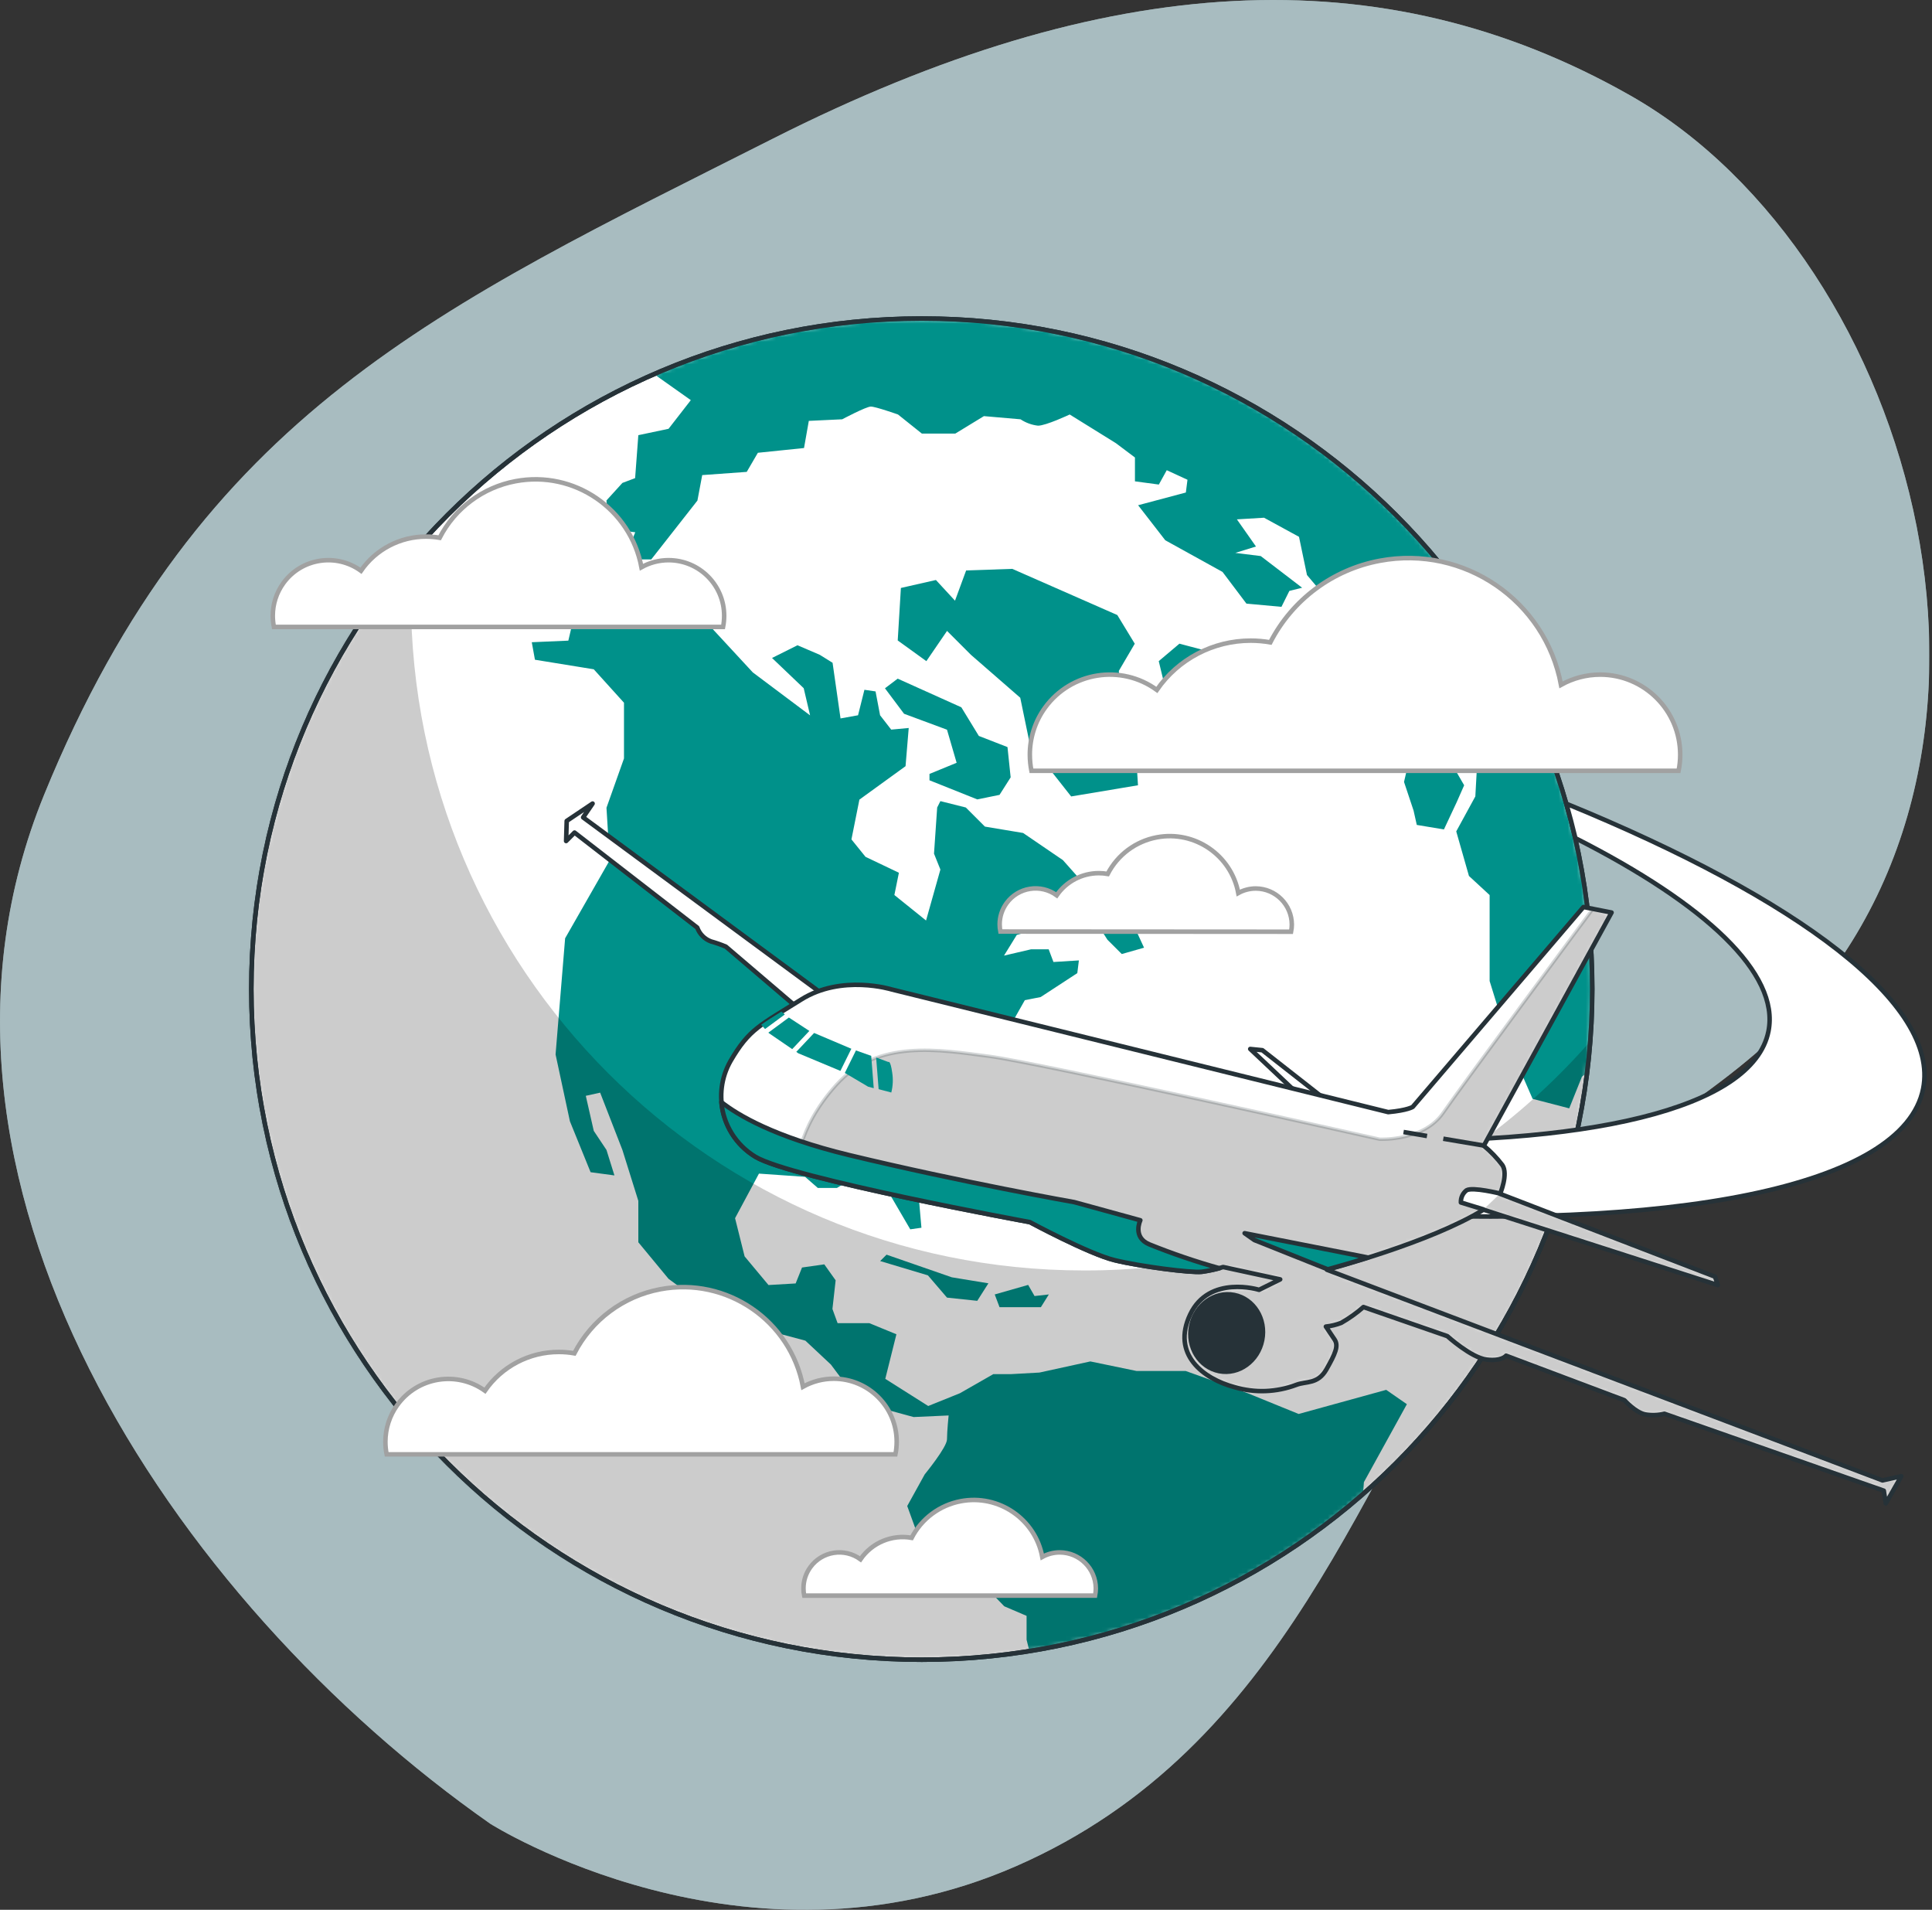
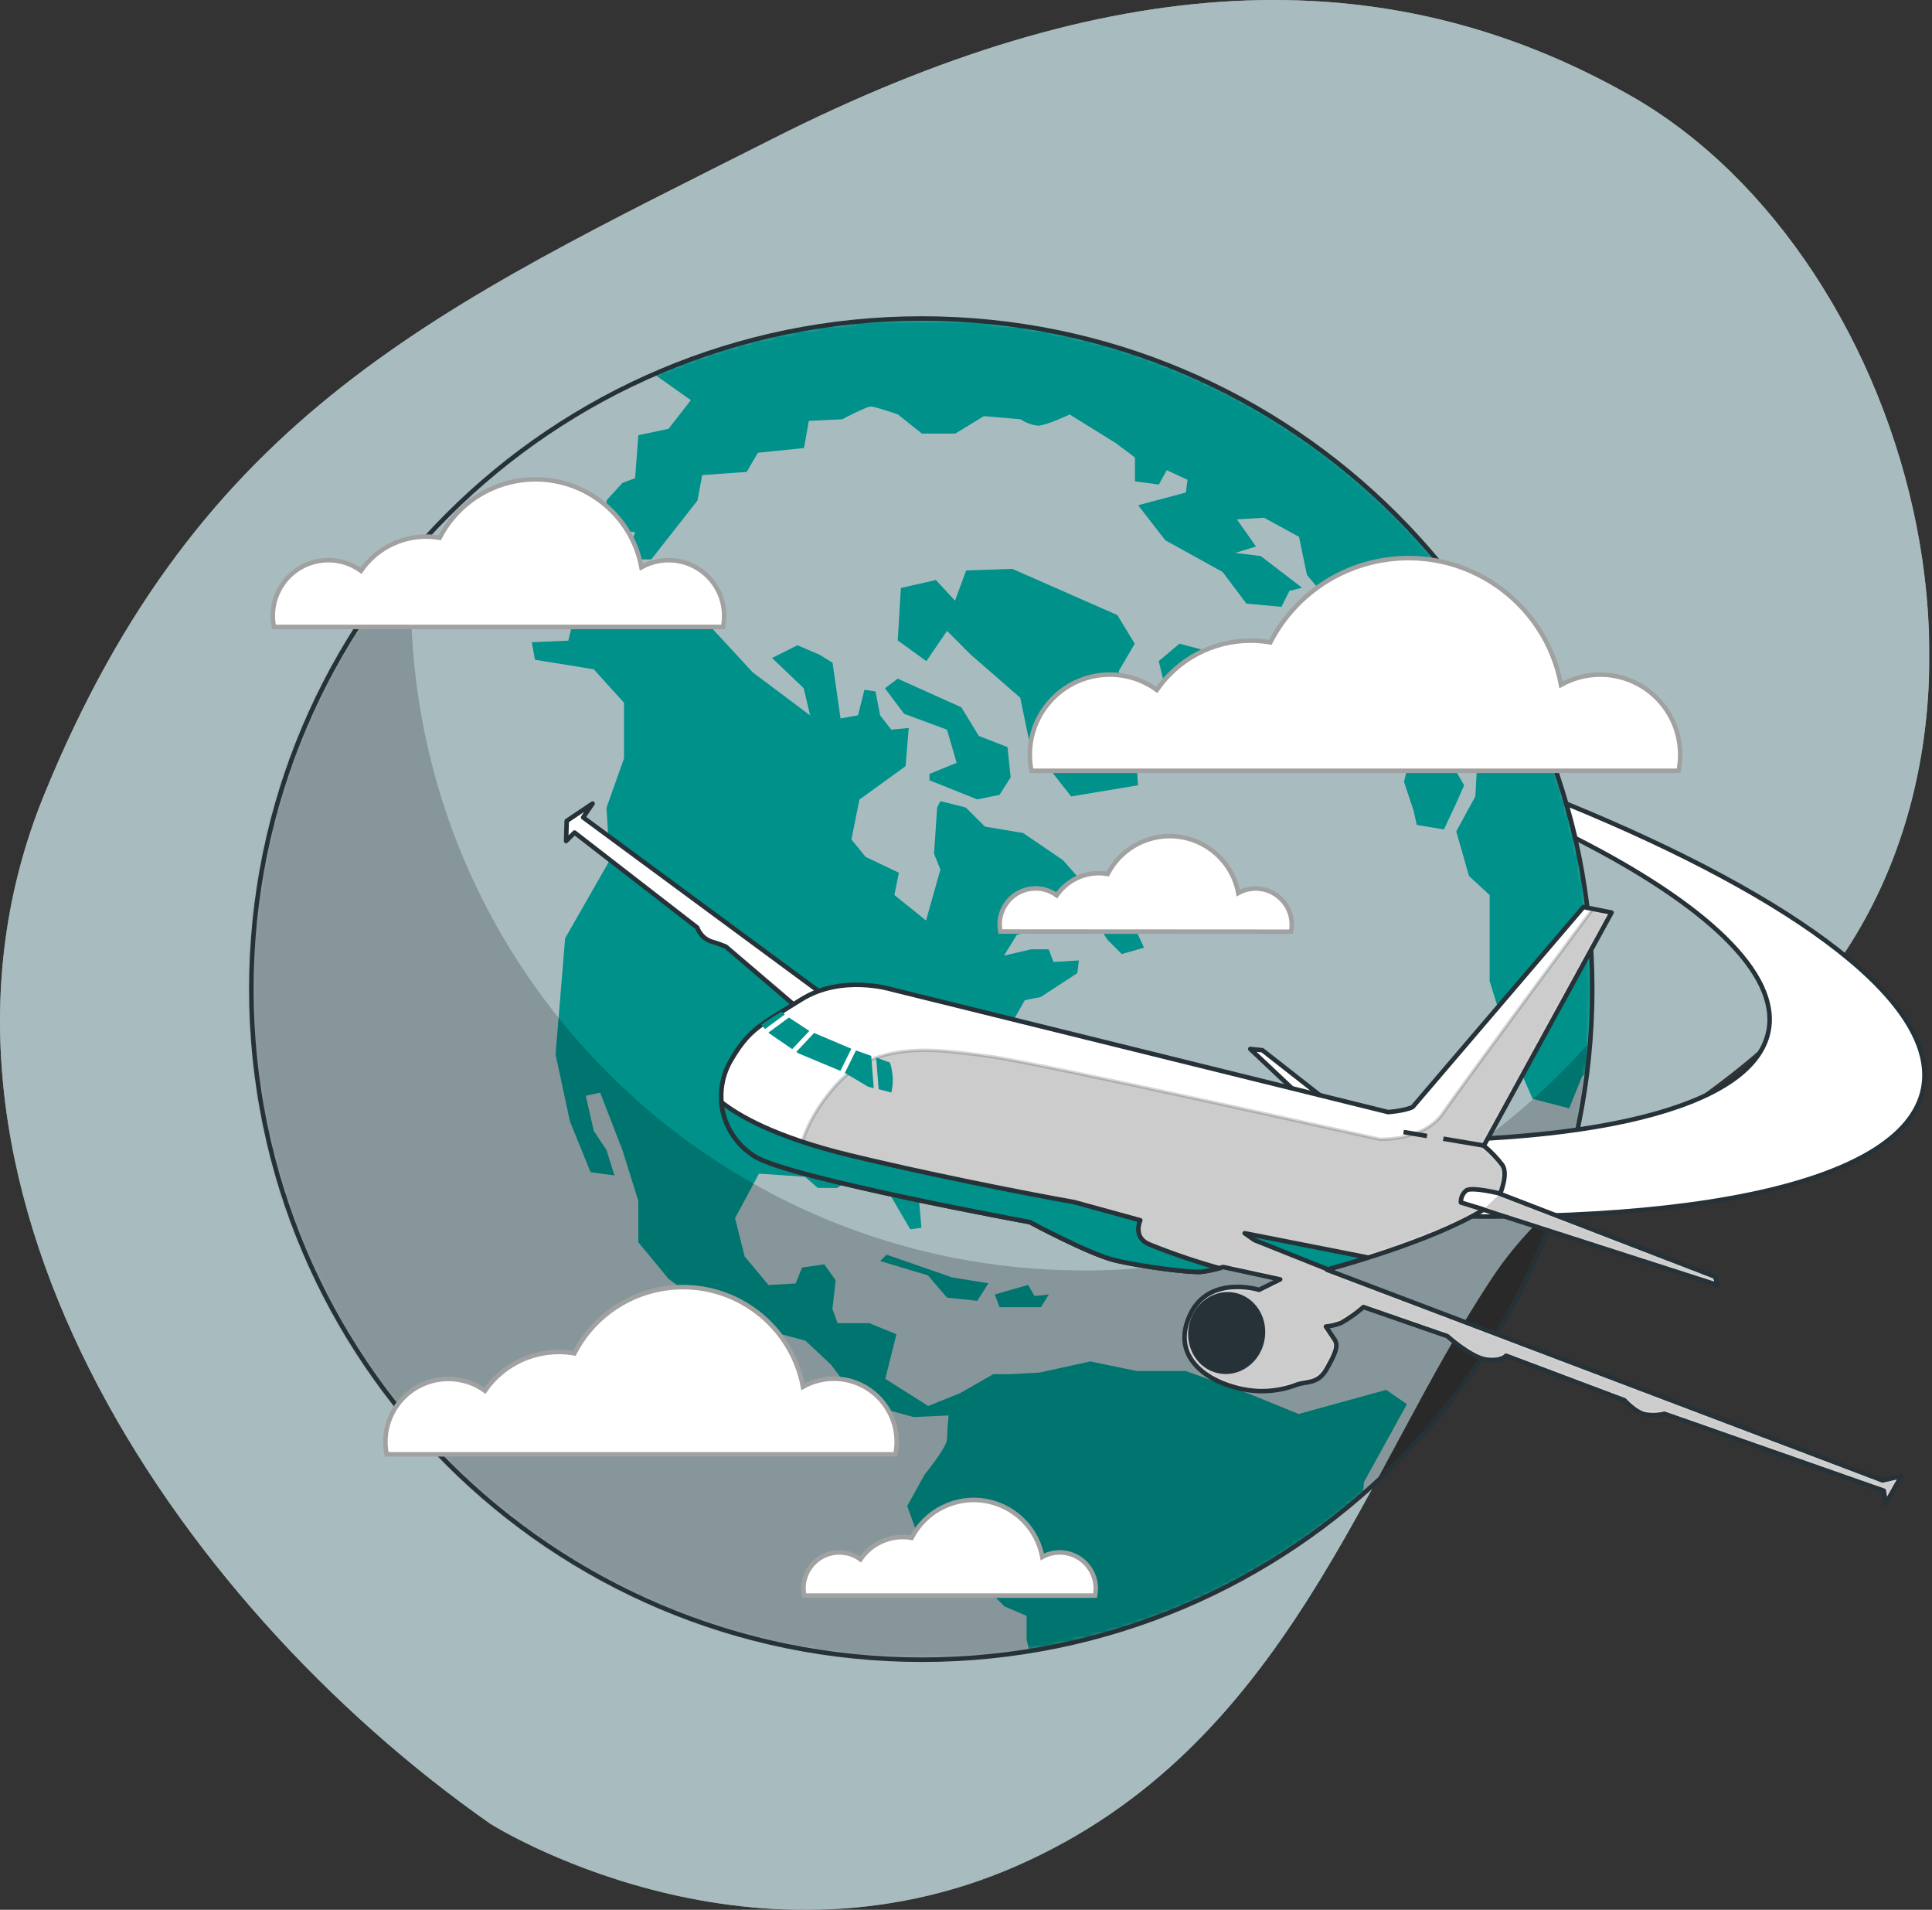
<svg xmlns="http://www.w3.org/2000/svg" width="427" height="422" viewBox="0 0 427 422" fill="none">
  <rect x="0" y="0" width="427" height="422" fill="#333333" stroke="none" />
  <g clip-path="url(#clip0_28_1370)">
    <g opacity="0.7">
      <path d="M108.38 403C108.38 403 164.59 438.63 224.61 412.34C284.63 386.05 300.85 325.63 330.1 281.86C345.42 258.94 372.16 247.86 391.91 229.26C455.05 169.7 423.84 57.24 360.37 21.13C305.42 -10.09 244.43 -6.53 170.92 30.59C97.41 67.71 44.24 91.1 9.74 175.65C-24.76 260.2 38.18 353.88 108.38 403Z" fill="#DAF7FD" />
      <path opacity="0.7" d="M108.38 403C108.38 403 164.59 438.63 224.61 412.34C284.63 386.05 300.85 325.63 330.1 281.86C345.42 258.94 372.16 247.86 391.91 229.26C455.05 169.7 423.84 57.24 360.37 21.13C305.42 -10.09 244.43 -6.53 170.92 30.59C97.41 67.71 44.24 91.1 9.74 175.65C-24.76 260.2 38.18 353.88 108.38 403Z" fill="#DAF7FD" />
    </g>
-     <path d="M203.73 366.74C285.568 366.74 351.91 300.398 351.91 218.56C351.91 136.722 285.568 70.38 203.73 70.38C121.892 70.38 55.55 136.722 55.55 218.56C55.55 300.398 121.892 366.74 203.73 366.74Z" fill="white" stroke="#1A2E35" stroke-miterlimit="10" />
    <mask id="mask0_28_1370" style="mask-type:luminance" maskUnits="userSpaceOnUse" x="55" y="70" width="297" height="297">
      <path d="M203.73 366.74C285.568 366.74 351.91 300.398 351.91 218.56C351.91 136.722 285.568 70.38 203.73 70.38C121.892 70.38 55.55 136.722 55.55 218.56C55.55 300.398 121.892 366.74 203.73 366.74Z" fill="white" />
    </mask>
    <g mask="url(#mask0_28_1370)">
      <path d="M198.4 149.96L212.47 156.29L216.34 162.62L222.67 165.08L223.37 171.77L220.91 175.64L215.99 176.64L205.43 172.42V171.01L211.43 168.55L209.3 161.24L199.81 157.72L195.59 152.09L198.4 149.96ZM287.02 312.44L275.77 307.86L262.05 302.94H251.18L240.98 300.83L229.73 303.29L223.4 303.64H219.53L212.15 307.86L205.15 310.68L195.66 304.68L198.12 294.83L192.12 292.37H185.12L183.98 289.24L184.69 282.91L182.18 279.38L177.26 280.08L175.85 283.6L169.85 283.95L164.57 277.62L162.46 269.18L167.74 259.33L177.93 260.04L180.75 262.5H184.97L190.24 259.33L194.81 260.74L201.18 271.64L203.65 271.29L202.94 263.2L200.83 258.98L201.54 252.3L214.54 246.67L216.3 233.67L221.92 229.1L226.5 221.01L230.01 220.31L238.1 215.03L238.45 212.22L232.83 212.57L231.77 209.76H227.9L221.9 211.16L224.72 206.59L237.03 203.08L239.84 199.91L244.76 207.65L247.93 210.81L252.85 209.41L250.74 204.83L243.36 199.56L234.92 190.06L226.12 184.06L217.68 182.65L213.46 178.43L207.84 177.02L207.13 178.43L206.43 188.63L207.84 192.14L204.67 203.4L197.67 197.77L198.67 192.85L191.29 189.33L188.18 185.48L189.94 176.69L200.14 169.3L200.84 160.86L196.97 161.22L194.51 158.05L193.51 152.78L191.05 152.42L189.64 158.05L185.77 158.75L184.01 146.45L181.18 144.69L176.26 142.58L170.63 145.39L177.63 152.07L179.04 158.07L166.38 148.58L157.59 139.08L156.88 129.59L147.74 126.77L140.74 131.34C139.03 132.37 137.27 133.32 135.46 134.16C133.7 134.86 127.02 135.56 127.02 135.56L125.61 141.56L117.53 141.91L118.23 145.78L131.23 147.89L137.91 155.28V167.59L134.04 178.49L134.75 190.09L124.9 207.33L122.79 233L125.96 247.77L130.53 259.02L135.8 259.73L134.04 254.1L131.23 249.88L129.47 242.14L132.64 241.44L137.56 254.1L141.08 265.35V274.5L147.76 282.58L159.76 291.38L178 296.24L183.63 301.51L187.85 307.14L194.18 311.01L201.92 313.12L209.66 312.77C209.66 312.77 209.3 316.29 209.3 318.04C209.3 319.79 204.38 325.78 204.38 325.78L200.51 332.78L203.32 340.52L211.06 343.69L221.96 354.94L226.89 357.05V362.32L227.5 364.78C254.86 360.36 280.42 348.33 301.26 330.06L301.44 327.51L310.94 310.28L306.37 307.11L287.02 312.44ZM323.6 173.52L319.73 166.84L314.81 159.11L313.4 148.56L319.73 149.61L320.08 146.09L315.51 145.74L319.38 143.98L323.6 141.52V138.01L319.38 132.38L318.48 124.81C276.48 73.42 205.43 56.21 144.57 82.68L152.68 88.42L147.76 94.75L141.08 96.16L140.37 105.65L137.56 106.71L134.04 110.58L134.4 116.91L140.4 117.61L137.94 123.61H143.94L154.14 110.61L155.2 104.98L165.04 104.27L167.5 100.05L177.7 99L178.76 93L186.14 92.65C186.14 92.65 191.42 89.84 192.47 89.84C193.52 89.84 198.47 91.59 198.47 91.59L203.75 95.81H211.13L217.46 91.95L225.55 92.65C226.71 93.42 228.04 93.91 229.42 94.06C231.18 94.06 236.42 91.59 236.42 91.59L246.62 97.92L250.84 101.09V106.36L256.12 107.07L257.87 103.9L262.45 106.01L262.09 108.83L251.54 111.64L257.54 119.38L270.2 126.38L275.48 133.38L283.22 134.09L284.97 130.57L287.79 129.87L278.64 122.87L273.02 122.17L277.59 120.76L273.37 114.76L279.37 114.4L287.1 118.62L288.86 127.06L292.73 131.64L295.9 141.83L303.63 147.46V159.07L311.72 164.34L311.37 168.21L310.31 172.78L312.42 179.11L313.13 182.28L319.13 183.28L321.94 177.28L323.6 173.52ZM328.18 138.1V140.1L326.42 145.72L327.48 150.65L331.34 152.05V158.73L327.12 156.98L326.07 175.98L321.85 183.71L324.66 193.56L329.23 197.78V216.78L333.81 231.55L338.73 242.81L346.82 244.91L349.63 237.91L350.78 237.01C351.54 230.9 351.92 224.75 351.92 218.59C351.97 190.03 343.72 162.07 328.18 138.1ZM246.94 135.9L223.73 125.7L213.53 126.05L211.07 132.73L206.85 128.16L199.11 129.92L198.41 141.52L204.74 146.09L209.31 139.41L214.59 144.69L225.49 154.18L227.6 164.38L236.74 175.99L251.51 173.52L251.18 168.24L248.02 162.24L247.28 148.24L250.8 142.24L246.94 135.9ZM265.94 143.63L260.67 142.23L256.1 146.09L258.56 156.29H263.13L265.94 143.63ZM298.65 150.31L286.65 143.98L284.18 139.76L281.37 140.82L283.83 147.82L285.94 156.97L291.21 159.08L292.27 157.67L289.18 152.42L298.33 155.94L298.65 150.31ZM195.94 277.24L194.53 278.65L205.08 281.81L209.3 286.73L215.99 287.44L218.45 283.57L210.36 282.24L195.94 277.24ZM227.24 283.92L219.85 286.03L220.91 288.84H230.05L231.81 286.03L228.65 286.38L227.24 283.92Z" fill="#00918A" />
      <path opacity="0.2" d="M239.64 280.73C157.45 280.73 90.83 214.11 90.82 131.92C90.82 128.11 90.97 124.33 91.25 120.59C37.2 182.5 43.58 276.51 105.49 330.56C167.4 384.61 261.41 378.23 315.46 316.32C336.57 292.14 349.29 261.79 351.74 229.79C323.51 262.2 282.63 280.78 239.65 280.73H239.64Z" fill="black" />
    </g>
    <path d="M203.73 366.74C285.568 366.74 351.91 300.398 351.91 218.56C351.91 136.722 285.568 70.38 203.73 70.38C121.892 70.38 55.55 136.722 55.55 218.56C55.55 300.398 121.892 366.74 203.73 366.74Z" stroke="#263238" stroke-linecap="round" stroke-linejoin="round" />
    <path d="M370.99 170.32C371.23 169.15 371.35 167.96 371.35 166.77C371.35 157 363.44 149.08 353.67 149.07C350.64 149.07 347.66 149.85 345.01 151.33C341.52 132.7 323.59 120.42 304.96 123.91C294.54 125.86 285.61 132.51 280.76 141.94C279.33 141.69 277.87 141.56 276.42 141.56C268.13 141.56 260.38 145.62 255.68 152.45C247.79 146.71 236.74 148.45 230.99 156.34C228.78 159.37 227.6 163.03 227.61 166.77C227.61 167.96 227.73 169.15 227.96 170.32H370.99Z" fill="white" stroke="#A1A1A1" stroke-miterlimit="10" />
    <path d="M159.81 138.53C159.97 137.72 160.05 136.89 160.05 136.06C160.05 129.27 154.54 123.78 147.75 123.78C145.66 123.78 143.6 124.32 141.77 125.34C139.34 112.41 126.88 103.9 113.94 106.33C106.72 107.69 100.53 112.3 97.17 118.83C96.18 118.66 95.18 118.57 94.17 118.57C88.42 118.57 83.04 121.39 79.78 126.12C74.29 122.14 66.61 123.36 62.63 128.85C61.11 130.95 60.29 133.47 60.29 136.06C60.29 136.89 60.38 137.72 60.54 138.53H159.81Z" fill="white" stroke="#A1A1A1" stroke-miterlimit="10" />
    <path d="M197.9 321.36C198.09 320.44 198.18 319.51 198.18 318.57C198.18 310.88 191.95 304.65 184.26 304.65C181.88 304.65 179.55 305.26 177.47 306.42C174.71 291.77 160.59 282.12 145.94 284.88C137.76 286.42 130.75 291.64 126.94 299.04C125.81 298.84 124.67 298.74 123.52 298.74C117 298.73 110.88 301.93 107.18 307.3C100.94 302.83 92.26 304.26 87.78 310.5C86.09 312.85 85.18 315.68 85.18 318.57C85.18 319.51 85.27 320.44 85.46 321.36H197.9Z" fill="white" stroke="#A1A1A1" stroke-miterlimit="10" />
    <path d="M285.35 205.88C285.46 205.35 285.51 204.82 285.51 204.28C285.48 199.9 281.94 196.36 277.56 196.33C276.2 196.33 274.87 196.67 273.68 197.33C272.11 188.96 264.05 183.45 255.68 185.02C251.01 185.9 247 188.88 244.82 193.11C244.18 193 243.52 192.94 242.87 192.94C239.15 192.94 235.66 194.76 233.55 197.83C230 195.25 225.04 196.03 222.46 199.58C221.48 200.93 220.94 202.56 220.94 204.24C220.94 204.78 221 205.31 221.1 205.84L285.35 205.88Z" fill="white" stroke="#A1A1A1" stroke-miterlimit="10" />
    <path d="M242.03 352.58C242.13 352.05 242.19 351.52 242.19 350.98C242.16 346.6 238.62 343.06 234.24 343.03C232.88 343.03 231.55 343.37 230.36 344.03C228.8 335.66 220.74 330.14 212.37 331.71C207.69 332.59 203.67 335.58 201.49 339.81C197.12 339.03 192.69 340.89 190.18 344.55C186.64 341.97 181.68 342.75 179.1 346.29C178.11 347.65 177.57 349.3 177.58 350.98C177.58 351.52 177.63 352.05 177.74 352.58H242.03Z" fill="white" stroke="#A1A1A1" stroke-miterlimit="10" />
    <path d="M346.18 177.59C346.9 180.1 347.57 182.64 348.18 185.2C376.97 199.82 393.38 215.1 390.86 227.86C387.46 245.1 350.34 253.48 297.39 251.86V267.86C369.32 272.04 420.73 262.43 425.05 240.55C428.68 221.9 397.47 198.58 346.18 177.59Z" fill="white" stroke="#263238" stroke-miterlimit="10" />
    <path d="M182.59 220.24L128.88 180.62L130.97 177.56L125.25 181.4L125.12 185.84L126.98 183.97L154.1 204.97C154.62 206.4 155.75 207.53 157.18 208.04C158.29 208.35 159.37 208.73 160.43 209.18L177.43 223.69L182.59 220.24Z" fill="white" stroke="#263238" stroke-linecap="round" stroke-linejoin="round" />
    <path d="M293.4 243.34L279 232.06L276.32 231.79L289.29 244.02L293.4 243.34Z" fill="white" stroke="#263238" stroke-linecap="round" stroke-linejoin="round" />
    <path d="M306.82 245.74L197.05 218.63C197.05 218.63 186.05 215.22 177.05 220.88C168.05 226.54 165.61 227.31 161.47 234.43C157.25 241.81 159.69 251.21 166.97 255.61C174.82 260.38 227.63 270.06 227.63 270.06C227.63 270.06 240.63 277.06 246.32 278.46C252.01 279.86 263.32 281.32 265.66 281.03C267.24 280.8 268.8 280.45 270.33 279.97L282.94 282.7L278.27 285.01C278.27 285.01 267.27 281.6 263.06 290.44C258.85 299.28 265.96 304.66 272.79 306.5C277.31 307.84 282.14 307.66 286.54 305.99C288.68 305.17 291.26 305.93 293.16 302.58C295.06 299.23 295.92 297.42 294.96 295.99L293.04 293.13C294.2 293.01 295.34 292.73 296.43 292.31C298.18 291.31 299.83 290.14 301.34 288.81L319.88 295.24C319.88 295.24 325.15 300 328.54 300.42C331.93 300.84 332.87 299.56 332.87 299.56L359.02 309.4C359.02 309.4 361.46 312.12 363.61 312.54C365.02 312.78 366.47 312.73 367.86 312.39L416.35 329.39L416.79 332.2L420.21 326.2L416.06 327.12L293.26 280.57C293.26 280.57 316.01 274.63 327.88 267.3L379.67 283.96L379.04 282.1L331.54 263.8C331.54 263.8 333.39 259.46 332.05 257.45C330.85 255.87 329.47 254.43 327.94 253.17L356.18 201.64L349.97 200.42L312.24 244.58C312.24 244.58 311.11 245.35 306.82 245.74Z" fill="white" />
    <mask id="mask1_28_1370" style="mask-type:luminance" maskUnits="userSpaceOnUse" x="159" y="200" width="262" height="133">
      <path d="M306.82 245.74L197.05 218.63C197.05 218.63 186.05 215.22 177.05 220.88C168.05 226.54 165.61 227.31 161.47 234.43C157.25 241.81 159.69 251.21 166.97 255.61C174.82 260.38 227.63 270.06 227.63 270.06C227.63 270.06 240.63 277.06 246.32 278.46C252.01 279.86 263.32 281.32 265.66 281.03C267.24 280.8 268.8 280.45 270.33 279.97L282.94 282.7L278.27 285.01C278.27 285.01 267.27 281.6 263.06 290.44C258.85 299.28 265.96 304.66 272.79 306.5C277.31 307.84 282.14 307.66 286.54 305.99C288.68 305.17 291.26 305.93 293.16 302.58C295.06 299.23 295.92 297.42 294.96 295.99L293.04 293.13C294.2 293.01 295.34 292.73 296.43 292.31C298.18 291.31 299.83 290.14 301.34 288.81L319.88 295.24C319.88 295.24 325.15 300 328.54 300.42C331.93 300.84 332.87 299.56 332.87 299.56L359.02 309.4C359.02 309.4 361.46 312.12 363.61 312.54C365.02 312.78 366.47 312.73 367.86 312.39L416.35 329.39L416.79 332.2L420.21 326.2L416.06 327.12L293.26 280.57C293.26 280.57 316.01 274.63 327.88 267.3L379.67 283.96L379.04 282.1L331.54 263.8C331.54 263.8 333.39 259.46 332.05 257.45C330.85 255.87 329.47 254.43 327.94 253.17L356.18 201.64L349.97 200.42L312.24 244.58C312.24 244.58 311.11 245.35 306.82 245.74Z" fill="white" />
    </mask>
    <g mask="url(#mask1_28_1370)">
      <path opacity="0.2" d="M301.3 288.81L319.88 295.24C319.88 295.24 325.15 300 328.54 300.42C331.93 300.84 332.87 299.56 332.87 299.56L359.02 309.4C359.02 309.4 361.46 312.12 363.61 312.54C365.02 312.78 366.47 312.73 367.86 312.39L416.35 329.39L416.79 332.2L420.21 326.2L416.06 327.12L293.26 280.57C293.26 280.57 316.01 274.63 327.88 267.3L379.67 283.96L379.04 282.1L331.54 263.8C331.54 263.8 333.39 259.46 332.05 257.45C330.85 255.87 329.47 254.43 327.94 253.17L356.18 201.64L352.05 200.83C349.81 203.83 323.05 239.94 318.93 245.94C314.59 252.21 304.93 251.73 304.93 251.73C304.93 251.73 229.72 234.85 218.63 233.41C207.54 231.97 194.04 229.55 184.88 239.67C175.72 249.79 176.2 258.48 176.2 258.48L177.06 259.18C194.82 264.06 227.55 270.06 227.55 270.06C227.55 270.06 240.55 277.06 246.24 278.46C251.93 279.86 263.24 281.32 265.58 281.03C267.16 280.8 268.72 280.45 270.25 279.97L282.86 282.7L278.19 285.01C278.19 285.01 267.19 281.6 262.98 290.44C258.77 299.28 265.88 304.66 272.71 306.5C277.23 307.84 282.06 307.66 286.46 305.99C288.6 305.17 291.18 305.93 293.08 302.58C294.98 299.23 295.84 297.42 294.88 295.99L292.96 293.13C294.12 293.01 295.26 292.73 296.35 292.31C298.12 291.32 299.78 290.14 301.3 288.81Z" fill="black" stroke="#263238" stroke-width="0.75" stroke-linecap="round" stroke-linejoin="round" />
    </g>
    <path d="M306.82 245.74L197.05 218.63C197.05 218.63 186.05 215.22 177.05 220.88C168.05 226.54 165.61 227.31 161.47 234.43C157.25 241.81 159.69 251.21 166.97 255.61C174.82 260.38 227.63 270.06 227.63 270.06C227.63 270.06 240.63 277.06 246.32 278.46C252.01 279.86 263.32 281.32 265.66 281.03C267.24 280.8 268.8 280.45 270.33 279.97L282.94 282.7L278.27 285.01C278.27 285.01 267.27 281.6 263.06 290.44C258.85 299.28 265.96 304.66 272.79 306.5C277.31 307.84 282.14 307.66 286.54 305.99C288.68 305.17 291.26 305.93 293.16 302.58C295.06 299.23 295.92 297.42 294.96 295.99L293.04 293.13C294.2 293.01 295.34 292.73 296.43 292.31C298.18 291.31 299.83 290.14 301.34 288.81L319.88 295.24C319.88 295.24 325.15 300 328.54 300.42C331.93 300.84 332.87 299.56 332.87 299.56L359.02 309.4C359.02 309.4 361.46 312.12 363.61 312.54C365.02 312.78 366.47 312.73 367.86 312.39L416.35 329.39L416.79 332.2L420.21 326.2L416.06 327.12L293.26 280.57C293.26 280.57 316.01 274.63 327.88 267.3L379.67 283.96L379.04 282.1L331.54 263.8C331.54 263.8 333.39 259.46 332.05 257.45C330.85 255.87 329.47 254.43 327.94 253.17L356.18 201.64L349.97 200.42L312.24 244.58C312.24 244.58 311.11 245.35 306.82 245.74Z" stroke="#263238" stroke-linecap="round" stroke-linejoin="round" />
    <path d="M188.16 231.74L179.93 228.25L175.99 232.43L176.43 232.74L185.74 236.63L188.16 231.74Z" fill="#00918A" />
    <path d="M173.46 224.16L172.7 223.53C170.92 224.63 169.48 225.53 168.24 226.44L169.09 227.38L173.46 224.16Z" fill="#00918A" />
    <path d="M178.88 227.8L174.35 224.84L169.82 228.18L169.92 228.28L175.09 231.82L178.88 227.8Z" fill="#00918A" />
    <path d="M192.55 233.31L189.18 232.11L186.72 237.08L191.88 240.13L193.11 240.45L192.55 233.31Z" fill="#00918A" />
    <path d="M197.18 236.95C196.79 234.17 196.34 234.67 196.34 234.67L193.64 233.67L194.19 240.67L196.99 241.41C197.36 239.95 197.42 238.43 197.18 236.95Z" fill="#00918A" />
    <path d="M278.964 296.107C279.881 291.458 277.111 286.996 272.776 286.141C268.441 285.286 264.184 288.361 263.267 293.01C262.349 297.659 265.12 302.121 269.455 302.976C273.789 303.832 278.047 300.756 278.964 296.107Z" fill="#263238" stroke="#263238" stroke-linecap="round" stroke-linejoin="round" />
    <path d="M327.88 267.24L322.88 265.71C322.83 264.66 323.29 263.66 324.12 263.02C325.45 262.22 331.55 263.74 331.55 263.74" fill="white" />
    <path d="M327.88 267.24L322.88 265.71C322.83 264.66 323.29 263.66 324.12 263.02C325.45 262.22 331.55 263.74 331.55 263.74" stroke="#263238" stroke-linecap="round" stroke-linejoin="round" />
    <path d="M269.51 280.24C264.26 278.77 259.09 277.01 254.03 274.97C250.22 273.39 252.03 269.64 252.03 269.64L237.46 265.64C237.46 265.64 212.56 261.24 187.69 255.24C171.11 251.24 163 246.35 159.43 243.53C159.86 248.52 162.65 253 166.93 255.59C174.78 260.36 227.59 270.04 227.59 270.04C227.59 270.04 240.59 277.04 246.28 278.44C251.97 279.84 263.28 281.3 265.62 281.01C266.93 280.84 268.23 280.59 269.51 280.24Z" fill="#00918A" stroke="#263238" stroke-linecap="round" stroke-linejoin="round" />
    <path d="M302.33 277.87L275.08 272.5L277.25 274.02L293.44 280.48C294.24 280.24 297.7 279.33 302.33 277.87Z" fill="#00918A" stroke="#263238" stroke-linecap="round" stroke-linejoin="round" />
    <path d="M315.39 251.02L310.2 250.14" stroke="#263238" stroke-miterlimit="10" />
    <path d="M327.94 253.13L318.99 251.62" stroke="#263238" stroke-miterlimit="10" />
  </g>
  <defs>
    <clipPath id="clip0_28_1370">
      <rect width="426.42" height="422.01" fill="white" />
    </clipPath>
  </defs>
</svg>